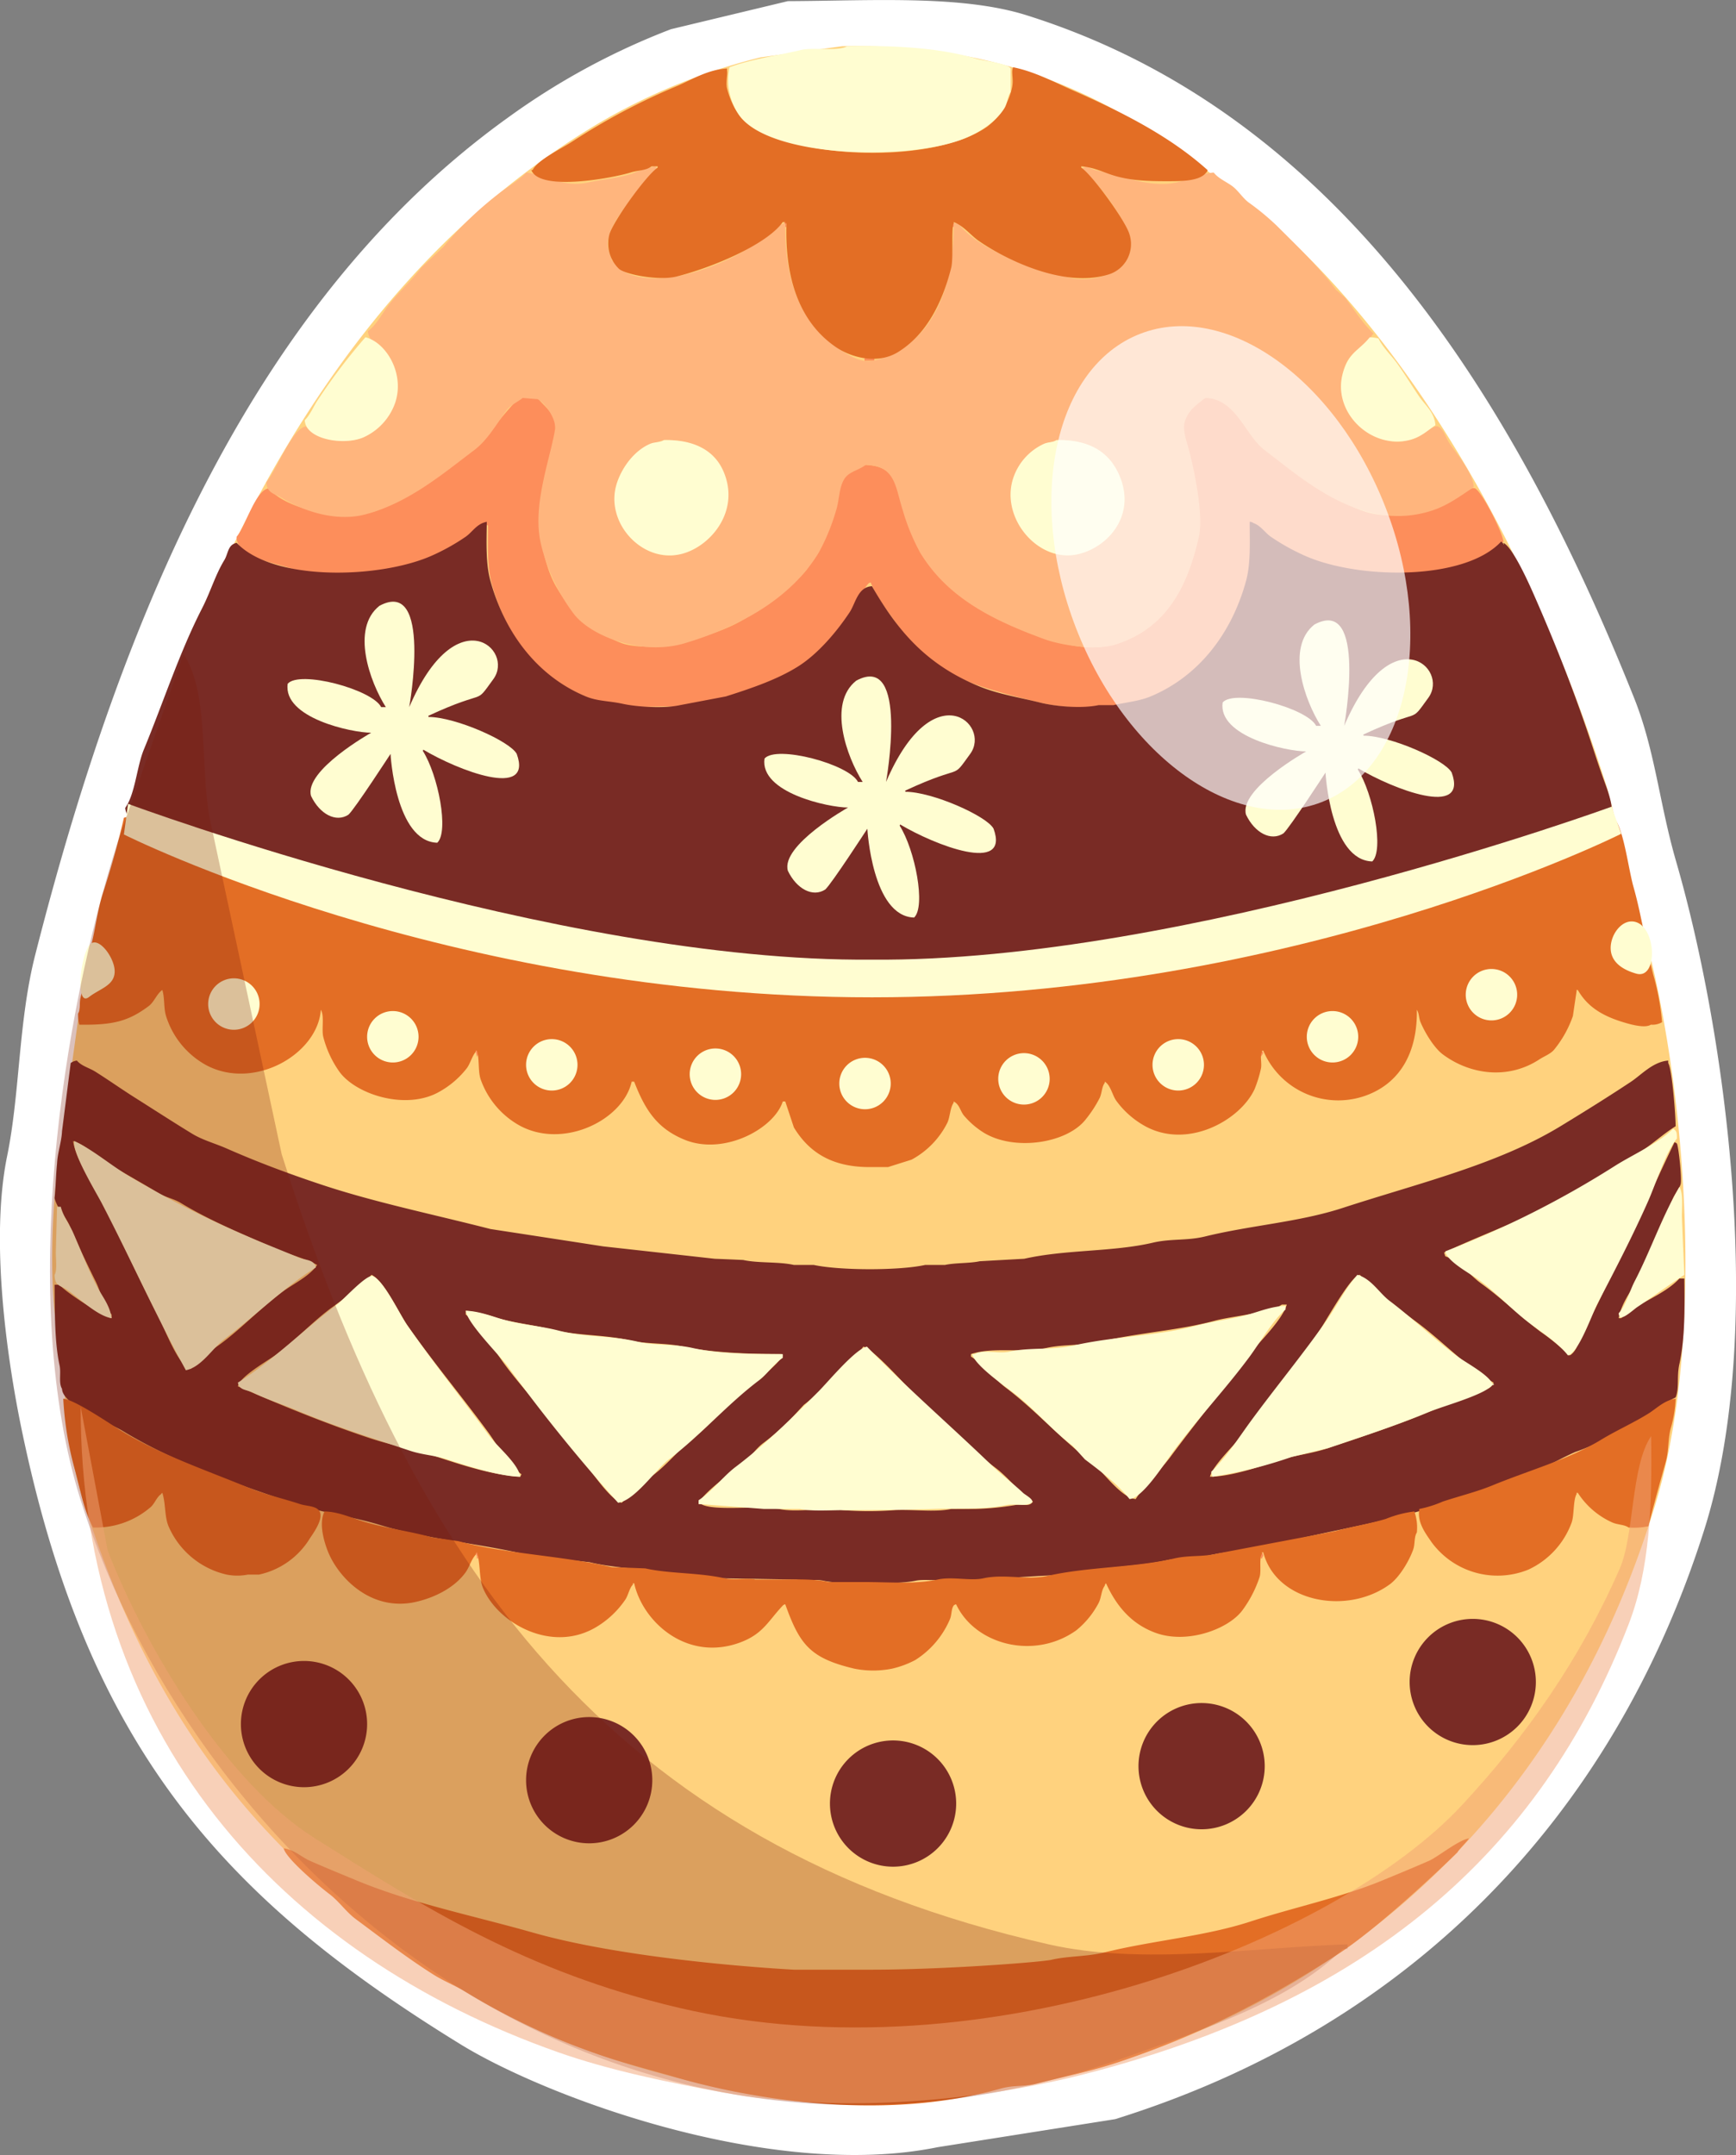
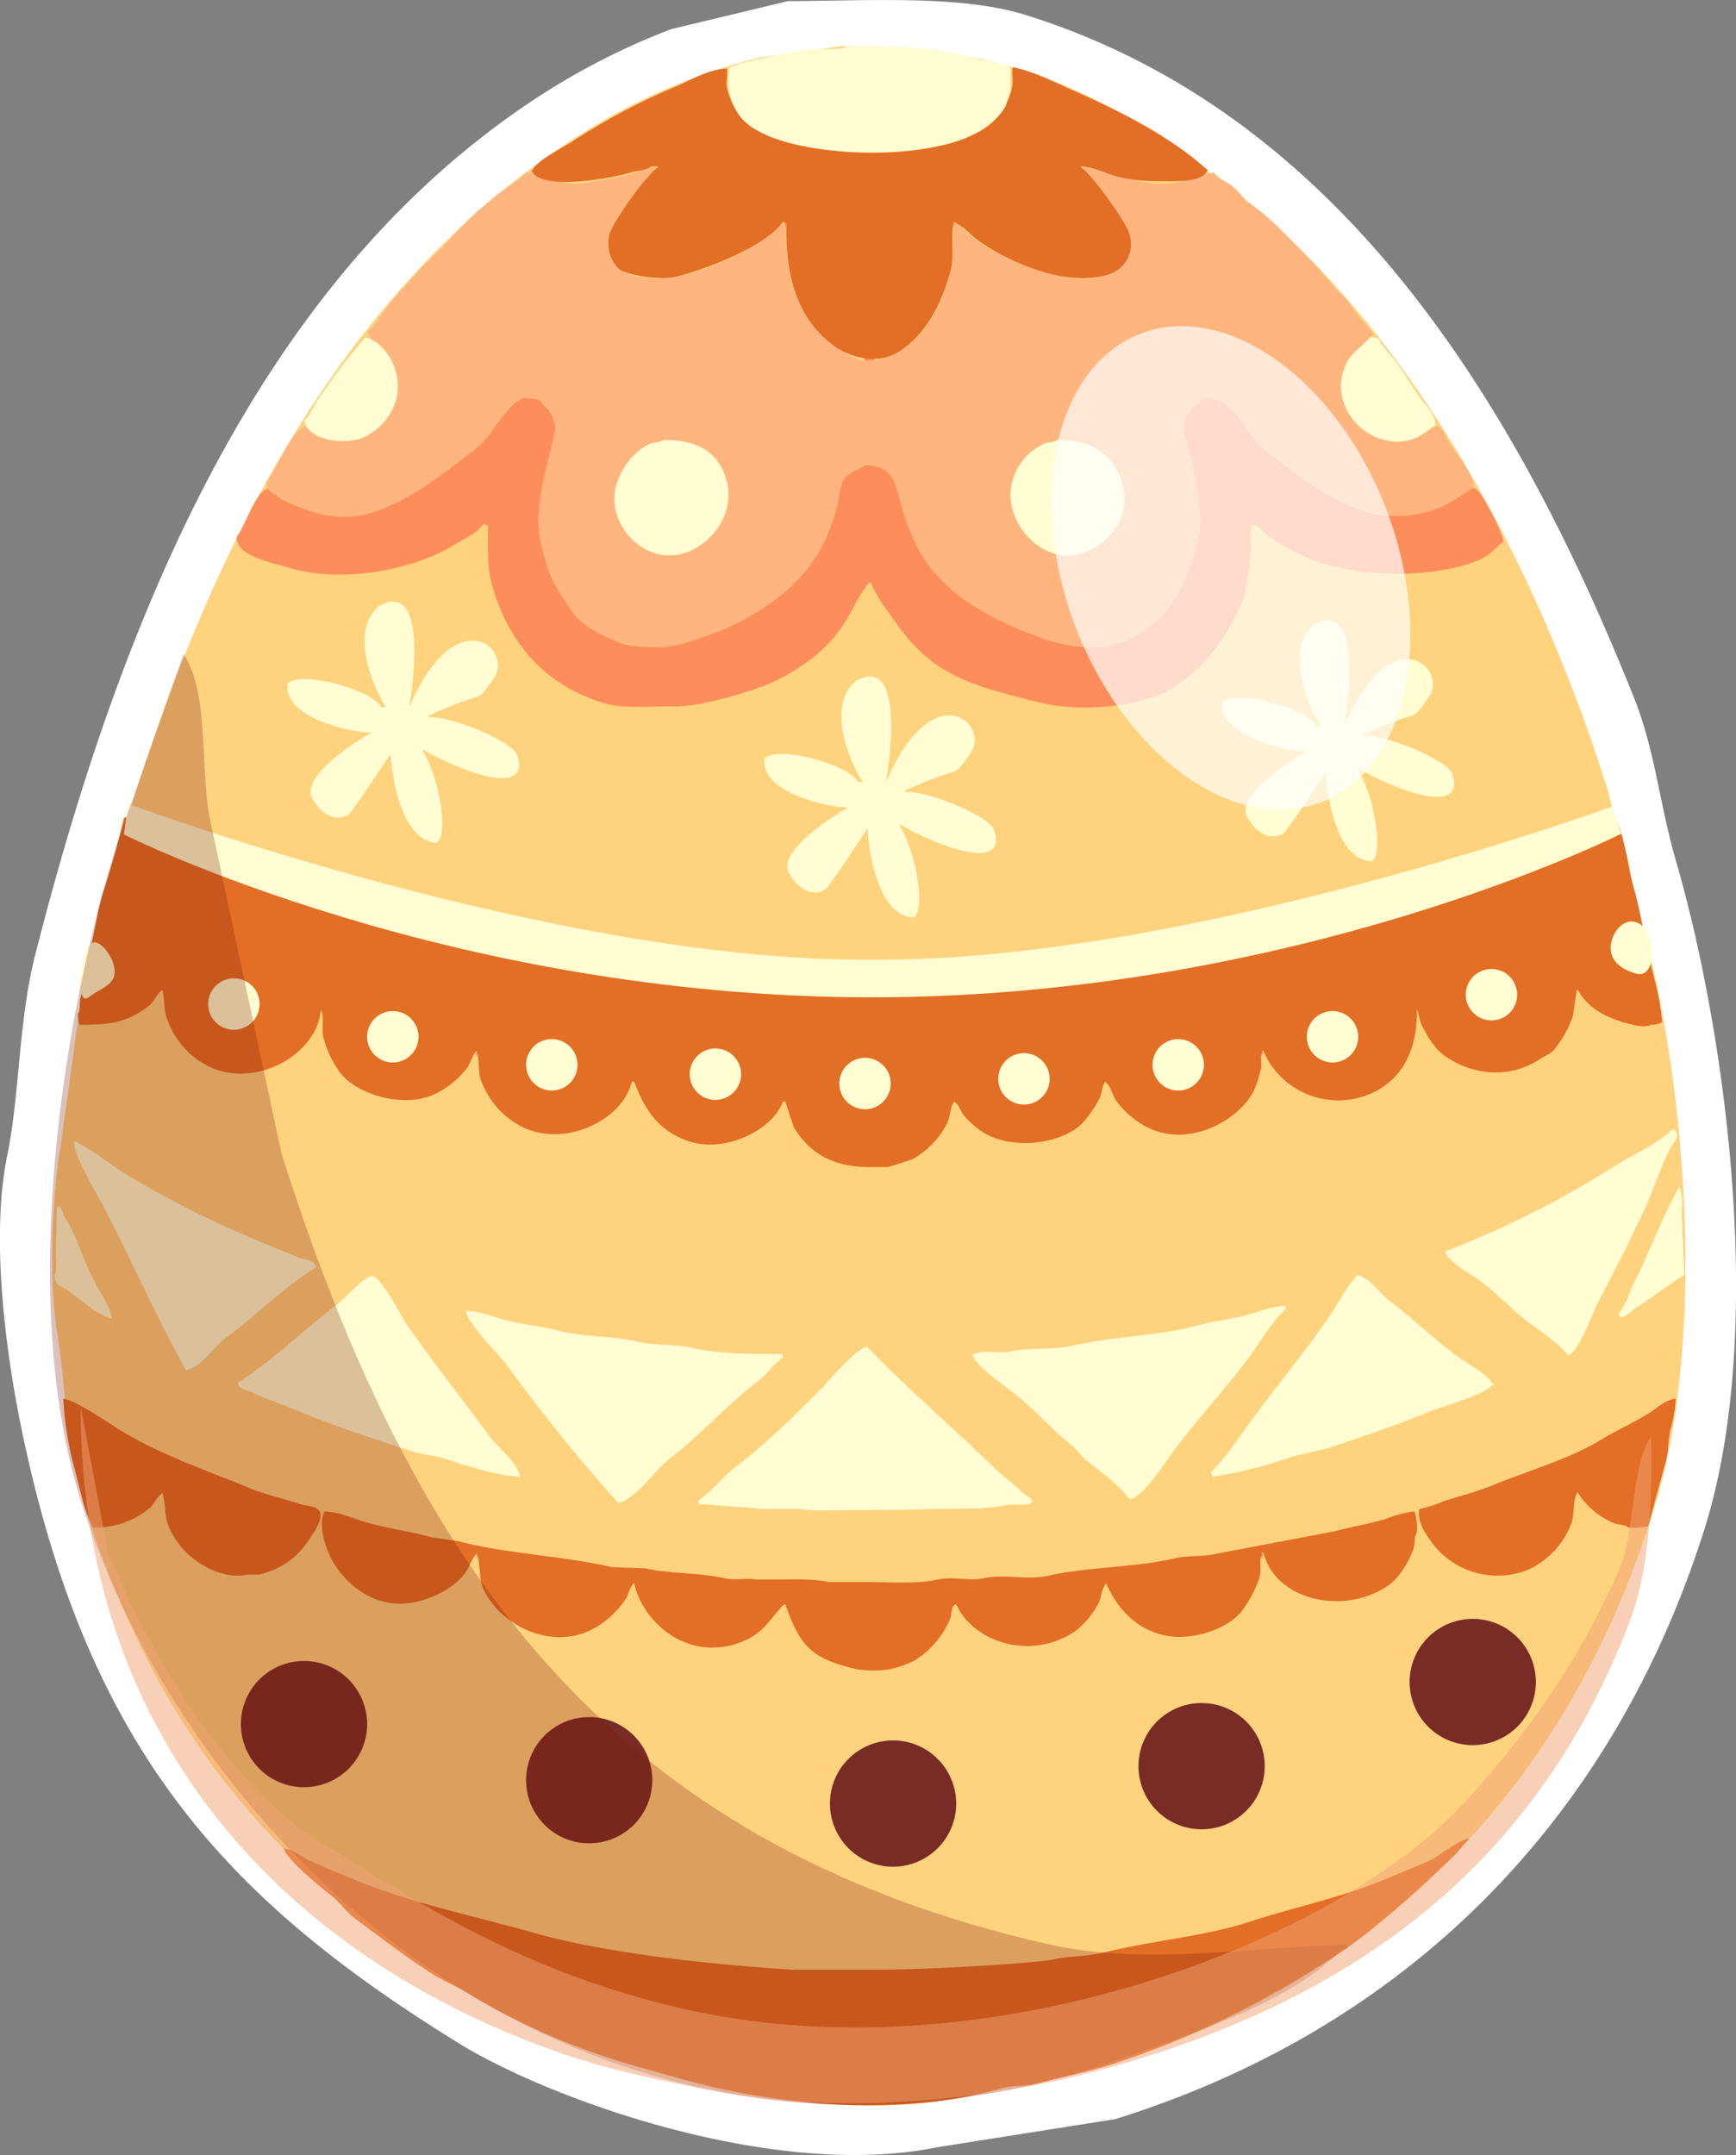
<svg xmlns="http://www.w3.org/2000/svg" width="371.34" height="460.904" viewBox="0 0 371.34 460.904">
  <rect x="0" y="0" width="371.34" height="460.904" fill="#808080" stroke="none" />
  <defs>
    <style>
      .cls-1, .cls-8 {
        fill: #fff;
      }

      .cls-1, .cls-10, .cls-2, .cls-3, .cls-4, .cls-5, .cls-6, .cls-7, .cls-8, .cls-9 {
        fill-rule: evenodd;
      }

      .cls-2 {
        fill: #ffd27e;
      }

      .cls-3 {
        fill: #fd8e5b;
      }

      .cls-4 {
        fill: #ffb57d;
      }

      .cls-5 {
        fill: #792b25;
      }

      .cls-6 {
        fill: #e36e25;
      }

      .cls-7 {
        fill: #fffdd1;
      }

      .cls-8 {
        fill-opacity: 0.68;
      }

      .cls-9 {
        fill: #7a1d0b;
        fill-opacity: 0.27;
        mix-blend-mode: multiply;
      }

      .cls-10 {
        fill: #f2a373;
        fill-opacity: 0.64;
        opacity: 0.79;
        mix-blend-mode: screen;
      }
    </style>
  </defs>
  <path id="Color_Fill_8" data-name="Color Fill 8" class="cls-1" d="M1053.28,961.4c17.77-.075,37.07-1.369,51,3,67.05,21.033,104.71,82.732,130,146,4.52,11.3,5.4,22.57,9,35,10.67,36.79,19.42,100.71,6,143-19.69,62.1-63.59,106.54-126,126q-18.99,3-38,6c-35.42,7.21-83.56-10.66-102-22-50.689-31.18-79.945-63.55-94-132-2.947-14.36-6.711-39.86-3-58,2.762-13.5,2.38-28.77,6-43,18.707-73.55,47.347-140.4,101-179a151.671,151.671,0,0,1,35-19Q1040.79,964.4,1053.28,961.4Z" transform="translate(-884.75 -961.156)" />
  <path id="Color_Fill_1" data-name="Color Fill 1" class="cls-2" d="M1064.9,971.038c40.96-.742,64.14,15.28,86.36,33.112,35.54,28.51,62.06,77.19,77.35,125.83q3.84,14.97,7.68,29.93c9.27,34.27,13.27,87.24,2.65,122.65-17.79,59.35-58.43,101.85-117.08,120.27-13.47,4.22-27.5,4.76-43.45,7.41-6.85,1.15-16.35.26-22.25-.79-8.12-1.45-15.06-1.14-22.51-2.91-15.46-3.67-30.67-8.74-42.919-15.9-44.431-25.95-72.4-56.35-88.742-110.46-3.26-10.8-3.016-21.57-5.033-34.17-1.8-11.23-1.105-28.66.795-40q2.384-17.22,4.768-34.44c18.6-78.14,49.753-147.74,109.931-183.843a130.059,130.059,0,0,1,34.97-14.3Q1056.165,972.229,1064.9,971.038Z" transform="translate(-884.75 -961.156)" />
  <path id="Color_Fill_7" data-name="Color Fill 7" class="cls-3" d="M1052.45,1008.65h0.53v1.06h-0.26v-0.53A0.957,0.957,0,0,1,1052.45,1008.65Zm36.03,0c0.65,0.35.18-.11,0.53,0.53a1.072,1.072,0,0,0-.27.53h-0.26v-1.06Zm-18.81,29.14h2.12v0.53h-2.12v-0.53ZM996.824,1046l2.914,0.27c1.232,1.61,3.082,2.76,3.712,5.03,0.76,2.78-1.79,11.13-2.39,13.51-1.9,7.63-.25,17.13,2.92,22.25a27.123,27.123,0,0,0,13.77,11.66c3.03,1.09,9.66.92,12.72,0,4.49-1.35,9.48-2.74,13.24-5.03,3.18-1.94,6.09-4.46,9.01-6.63a18.634,18.634,0,0,0,4.5-3.97,47.914,47.914,0,0,0,6.09-12.45c0.75-2.27.61-5.29,1.86-7.15,0.88-1.33,2.83-1.82,3.97-2.92,7.6,0.02,7.15,4.36,9.01,10.07a43.009,43.009,0,0,0,3.71,8.74c5.81,9.56,15.6,14.77,27.28,18.55,2.73,0.88,8.15,2.37,12.45,1.32,12.02-2.94,16.87-11.97,19.61-24.37a13.831,13.831,0,0,0-.27-4.77c-0.18-1.76-.35-3.53-0.53-5.3-0.83-3.33-1.62-7.16-2.38-10.59-0.85-3.82,1.98-7.63,4.76-7.95a3.077,3.077,0,0,1,2.92.26c2.12,0.7,7.03,7.83,9,9.81,4.87,4.85,14.53,11.48,21.46,14.04,5.59,2.05,13.16.68,17.75-1.33,1.58-.69,4.99-3.92,6.36-3.44,1.49,0.75,5.77,9.15,6.09,11.39-1.52,1.17-2.92,2.87-4.77,3.71-9.62,4.36-26.79,4-36.55,0a47.321,47.321,0,0,1-8.75-4.77c-1.22-.86-1.98-2.28-3.7-2.65-0.51,1.49-.29,4.16-0.27,6.09-0.42.7-.03,1.89-0.26,2.92-0.56,2.49-.68,5.18-1.59,7.41-3.16,7.72-8.15,14.35-14.84,18.55-6.02,3.77-18.92,5.48-28.34,3.18-15.31-3.75-23.07-5.93-31-17.22-1.88-2.68-3.94-5.19-5.29-8.48a0.922,0.922,0,0,0-.53.26c-2.32,2.88-3.72,6.55-5.83,9.54-3.77,5.36-9.74,9.51-16.16,12.19a91.043,91.043,0,0,1-12.72,3.71,31.9,31.9,0,0,1-7.94.79c-4.45.01-9.53,0.49-13.25-.53-12.88-3.53-21.117-12.84-24.633-25.7-1.016-3.71-.8-8.07-0.795-12.45a3.987,3.987,0,0,0-1.06-.26c-1.435,2.09-4.162,3.15-6.357,4.5-7.792,4.82-23.207,8.43-35.232,4.77-3.555-1.08-9.708-2.17-10.861-5.3a2.268,2.268,0,0,1-.265-1.32c1.88-2.11,4.019-10.02,6.887-10.33,3.3,4.28,15.9,7.4,23.047,4.77,7.494-2.77,13.468-8.04,19.338-12.45a27.5,27.5,0,0,0,5.3-4.77,70.575,70.575,0,0,1,5.827-6.89A1.657,1.657,0,0,0,996.824,1046Zm-10.331,139.87h0.53a2.242,2.242,0,0,1-.265,1.33C986.669,1186.76,986.581,1186.31,986.493,1185.87Zm167.947,0c0.65,0.35.18-.11,0.53,0.53-0.18.21-.35,0.59-0.53,0.8v-1.33ZM986.493,1293.16h0.53v1.32h-0.265v-0.53A1.331,1.331,0,0,1,986.493,1293.16Zm167.947,0c0.67,0.38.3-.06,0.53,0.79a1.026,1.026,0,0,0-.27.53h-0.26v-1.32Z" transform="translate(-884.75 -961.156)" />
  <path id="Color_Fill_4" data-name="Color Fill 4" class="cls-4" d="M1052.72,1008.92c-0.17,12.39,3.34,20.76,10.33,25.96,1.46,1.09,5.45,4.19,8.48,3.44,11.92-2.94,17.35-14.32,17.21-29.4h1.06c3.79,5.52,15.95,9.78,23.85,11.65,4.97,1.19,11.13-1.22,12.18-4.23,1.2-1.5.81-4.51,0-6.1a47.747,47.747,0,0,0-9.54-12.977,0.814,0.814,0,0,1,.27-0.265,1.337,1.337,0,0,1,.79-0.265c1.35,1.049,3.45,1.033,5.3,1.59,3.37,1.015,8.89,2.937,13.78,1.857,2.57-.573,5.71-1.987,7.94-2.122,1.01,1.291,2.65,1.932,3.98,2.912,1.25,0.93,2.21,2.51,3.44,3.45a54.781,54.781,0,0,1,6.09,5.03c4.4,4.39,8.95,8.76,12.72,13.77,0.62,0.53,1.24,1.06,1.85,1.59,1.91,2.53,3.82,5.51,6.1,7.68a0.7,0.7,0,0,1-.27.27c-0.9,2.1-4.43,3.51-5.56,6.09-3.77,8.58,2.88,15.14,9.8,16.69,4.02,0.9,8.45-3.65,9.8-3.18,1.33,0.66,1.6,2.24,2.39,3.45,1.51,2.32,5.1,6.35,5.29,9.53-2.76,1.82-5.49,3.9-9,5.04-15.01,4.84-27.73-6.93-35.77-12.98-4.13-3.12-6.1-11.05-12.71-11.13-1.73,1.46-3.39,2.43-4.24,4.77-0.72,1.97.34,4.62,0.8,6.36,0.99,3.77,3.19,13.71,2.12,18.54-2.55,11.4-7.31,19.68-17.75,23.05-4.43,1.42-11.99.07-15.1-1.06-11.4-4.15-20.91-8.95-26.76-18.55a45.038,45.038,0,0,1-3.71-9c-1.64-5.08-1.52-9.63-7.94-9.81-1.41,1.14-3.49,1.41-4.51,2.92-1.25,1.86-1.09,4.53-1.85,6.89a44.457,44.457,0,0,1-3.71,9c-5.9,9.69-16.64,15.75-28.61,19.34-9.34,2.8-20.27-1.57-23.84-6.36a40.026,40.026,0,0,1-6.89-14.57c-2.076-8.16,1.78-18,2.92-24.63,0.42-2.45-2.22-5.88-3.712-6.63-1.06-.08-2.119-0.17-3.179-0.26-1.159.93-2.56,1.46-3.444,2.65-2.149,2.89-4.036,6.32-6.887,8.48-6.811,5.14-14.054,11.31-23.311,13.77-6.709,1.78-13.986-1.1-17.749-3.44-1.582-.99-3.3-0.97-3.443-3.45,2.062-2.29,5.5-11.58,8.476-11.92,2.022,2.66,7.907,4.06,11.921,2.39,4.183-1.75,6.718-5.33,7.682-10.33a6.506,6.506,0,0,0-.53-2.92c-0.524-1.84-.65-3.14-1.589-4.5-1.246-1.81-3.978-2.25-4.239-5.03,1.744-1.24,2.953-3.59,4.239-5.3,2.154-2.88,4.952-5.3,7.152-8.21q2.384-2.265,4.768-4.51a75.176,75.176,0,0,1,12.186-11.65c1.837-1.38,3.991-2.595,5.563-4.242,3.8,0.392,7.736,3.332,13.246,2.122,3.11-.691,6.29-0.9,9.27-1.857a30.346,30.346,0,0,1,5.03-1.59,0.723,0.723,0,0,0,.27.265c-2.77,5.342-8.73,8.792-10.33,15.362-0.44,1.79.51,3.24,0.79,4.51,1.27,0.87,2.16,2.33,3.71,2.91,8.12,3.02,20.19-2.21,25.17-5.3C1046.67,1013.14,1050.22,1009.26,1052.72,1008.92Zm-25.96,46.36c-1.06.35-2.12,0.7-3.18,1.06a14.976,14.976,0,0,0-6.62,7.41c-2.99,8.06,4.64,18.07,13.24,15.9C1044.06,1076.14,1044.17,1054.96,1026.76,1055.28Zm84.24,0c-0.71.47-1.83,0.39-2.65,0.79a13.305,13.305,0,0,0-6.89,7.68c-2.45,7.68,5.25,18.13,14.04,15.9,5.67-1.44,12.12-7.7,9.01-15.9C1122.57,1058.66,1118.32,1055.14,1111,1055.28Z" transform="translate(-884.75 -961.156)" />
-   <path id="Color_Fill_3" data-name="Color Fill 3" class="cls-5" d="M988.877,1072.76c-0.059,4.47-.247,8.99.8,12.72,3.165,11.31,10.182,20.39,20.4,24.63,2.56,1.06,4.84.91,7.95,1.59,2.96,0.65,8.82,1.02,12.18.27q4.9-.93,9.8-1.86c5.38-1.71,10.92-3.58,15.37-6.36,4.31-2.69,8.32-7.43,11.12-11.65,1.28-1.93,1.73-5.4,4.77-5.57,5.72,9.93,11.9,16.92,23.05,21.46,4,1.63,8.58,2.35,12.98,3.45,3.39,0.84,8.9,1.29,12.45.53h3.18c2.69-.6,5.54-0.86,7.94-1.86,10.19-4.25,17.28-13.32,20.4-24.63,1.04-3.77.8-8.21,0.8-12.72a1.269,1.269,0,0,1,.79.26c1.57,0.55,2.47,2.05,3.71,2.92a45.884,45.884,0,0,0,7.68,4.24c11.5,4.91,33.81,5.16,41.59-3.18,0.47,0.17.79,1.2,0.53,0.26,2.1,1.16,5.48,8.79,6.62,11.39,4.56,10.37,8.78,21.12,12.45,32.32,1.08,3.29,1.73,5.23,2.92,8.48,0.39,1.08,1.47,4.32,1.06,5.3-1.2,3.09-8.04,7.62-11.13,9.59-8.39,5.34-18.09,9.12-27.81,12.98-3.49,1.38-6.79,1.6-10.33,2.92-8.52,3.17-18.01,4.65-27.02,7.46-3.36.54-6.72,1.09-10.07,1.63-8.52,2.5-18.7,1.81-27.55,4.21-3.79,1.03-7.85.02-11.39,0.98q-9.135.315-18.28,0.65c-4.21,1.1-10.13.32-14.83,0.32-5.02,0-11.38.89-15.9-.32-2.4-.65-5.61.23-7.68-0.33h-5.83c-5.1-1.38-10.86.16-16.16-1.3q-7.935-.96-15.89-1.94c-3.17-.91-6.64-0.62-10.067-1.63-9.114-2.67-18.964-3.53-27.55-6.49-6.342-2.18-12.382-2.73-18.543-5.19-10.332-4.12-20.753-7.61-29.669-13.3-3.059-1.96-11.968-7.34-12.185-11.04,2.117-2.93,2.485-8.84,3.973-12.45,4.185-10.14,7.632-20.8,12.451-30.2,1.832-3.57,2.833-7.15,4.768-10.33,0.875-1.43.71-3.3,2.649-3.71,7.752,8.22,30.105,7.68,41.324,2.92a45.056,45.056,0,0,0,7.683-4.24C985.855,1074.9,986.733,1073.15,988.877,1072.76Zm256.163,161.85c0.07,6.08.18,12.65-1.06,18.28-0.6,2.7.01,5.13-.8,7.15-2.67,1.25-5.21,3.26-7.68,4.77-2.87,1.77-5.97,3.08-8.74,4.77a40.092,40.092,0,0,1-5.04,2.12c-2.97,1.31-6.22,3.18-9.27,4.5-6.07,2.64-12.75,4.53-19.07,6.63-11.63,3.85-24.03,5.6-36.29,8.74-4.75,1.21-9.73,1.28-14.31,2.38-2.64.27-5.29,0.53-7.94,0.8-6.93,1.59-15.46,1.56-22.52,3.18q-9.27.525-18.54,1.06h-7.42c-1.48.31-4.02-.13-5.83,0.26-3.66.79-15.95,0.8-19.6,0-1.81-.4-4.35.06-5.83-0.26l-16.42-.27c-2.14-.47-4.76.01-7.15-0.53-6.39-1.44-14.46-1.4-20.67-2.91q-6.09-.66-12.182-1.33c-10.894-2.66-22.459-3.54-32.583-6.62-6.137-1.87-12.068-2.52-18.013-4.5-13.191-4.4-26.167-8.98-37.086-15.63-2.863-1.75-12.873-5.45-12.98-9.01-0.776-1.26-.165-3.36-0.53-5.03-1.092-4.99-1.006-11.72-1.06-17.22h1.06c1.206,1.52,8.988,6.57,11.126,7.15v-0.79c-1.708-1.88-2.254-4.77-3.444-7.16-1.916-3.84-3.735-7.74-5.563-11.92-0.786-1.79-2.688-3.7-3.179-5.82,0.265-2.56.265-4.86,0.53-7.42,0.089-2.21.972-4.68,1.06-6.89q0.927-7.275,1.854-14.57a2.779,2.779,0,0,1,1.325-.53c1,1.19,2.616,1.53,3.973,2.39,2.815,1.77,5.547,3.71,8.477,5.56,3.941,2.49,8.105,5.19,12.185,7.68,2.31,1.41,4.878,2.06,7.418,3.18,6.433,2.83,12.869,5.26,20.132,7.68,11.41,3.81,23.773,6.33,36.292,9.54q12.051,1.845,24.108,3.71,11.91,1.32,23.84,2.65,3.045,0.12,6.09.26c3.29,0.72,7.54.32,10.86,1.06h4.24c5.58,1.2,18.28,1.23,23.84,0h4.24c2.17-.48,5.28-0.32,7.42-0.79q4.77-.27,9.53-0.53c8.94-2.02,18.95-1.43,27.55-3.45,3.88-.9,7.3-0.38,11.13-1.32,9.85-2.41,20.09-3.06,29.4-6.09,16.34-5.33,33.13-9.28,46.63-17.49,5.07-3.09,10.14-6.24,15.1-9.53,2.23-1.49,4.68-4.26,7.94-4.51v0.53c0.83,1.31,1.58,11.1,1.59,13.51-2.64,1.64-5.06,3.91-7.68,5.56-4.96,3.15-10.13,5.98-15.1,9.01-8.27,5.05-17.83,8.19-26.75,12.45,0.08,0.27.17,0.53,0.26,0.8,2.94,0.98,5.29,4.1,7.68,5.82,4.5,3.24,8.39,7.08,12.72,10.34a44.85,44.85,0,0,1,6.09,5.03,0.865,0.865,0,0,0,.53-0.27c1.24-1.06,1.59-2.98,2.38-4.5,1.95-3.73,3.79-7.35,5.57-11.39,1.5-3.4,3.8-6.94,5.3-10.33,2.86-6.48,5.71-12.79,8.74-19.07a0.931,0.931,0,0,1,.53.26c0.34,0.53,1.13,7.7.79,8.74-0.28.86-1.22,2.09-1.59,2.92-2.39,5.44-4.51,10.49-6.89,15.89-1.37,3.12-4.14,6.17-4.76,9.8h0.53c3.62-3.38,9.06-4.87,12.45-8.48h1.06Zm-344.64-29.4c0.359,3.41,4.3,9.52,5.828,12.45,4.392,8.41,8.145,16.92,12.45,25.17,1.192,2.28,4.431,10.92,6.888,11.12,1.561-2.25,4.424-3.91,6.622-5.56,4.543-3.4,8.6-7.78,13.245-11.13,2.283-1.64,5.6-3.22,7.152-5.56-2.682-1.44-5.77-2.15-8.741-3.44-6.829-2.97-14.232-6.05-20.4-9.8-1.533-.94-3.234-1.19-4.768-2.12-3.8-2.32-7.83-4.48-11.655-6.89C904.94,1208.14,902.931,1205.96,900.4,1205.21Zm63.841,28.61a75.03,75.03,0,0,1-8.742,7.15c-4.1,3.07-7.75,7.04-11.92,10.07-1.777,1.29-7.514,4.53-7.947,6.62,9.031,3.96,18.623,7.91,28.344,11.13,4.585,1.51,8.813,2.18,13.51,3.71,5.548,1.8,12.109,4.08,18.543,4.5,0.089-.18.177-0.35,0.265-0.53-2.921-2.05-5.033-6.12-7.152-9.01-5.563-7.58-11.761-15-17.219-22.78C969.912,1241.82,967.156,1235.38,964.241,1233.82ZM1143.58,1277c4.54-.05,10.68-2.17,14.57-3.45,3.64-1.19,7-1.44,10.59-2.64,7.17-2.41,14.74-4.89,21.46-7.69,3.61-1.5,7.02-2.79,10.33-4.23,1.49-.66,3.13-0.56,3.71-2.12-5.93-3.46-10.77-8.69-16.16-12.72-4.22-3.16-8.88-6.49-12.45-10.33a0.959,0.959,0,0,0-.53.26c-1.9.95-6.46,9.16-7.94,11.4-5.03,7.54-10.8,14.68-16.16,21.98C1149.42,1269.61,1144.1,1274.58,1143.58,1277Zm15.36-36.82c-2.42,1.76-10.72,2.47-14.3,3.44-7.7,2.09-16.46,2.59-24.64,4.5-3.76.89-7.81,0.52-11.39,1.33-5.19,1.17-11.37-.3-16.16,1.32v0.53c2.83,1.79,4.82,4.66,7.42,6.63,6.48,4.89,11.82,11.01,18.28,15.89,2.36,1.79,6.35,7.7,9.54,7.95,2.05-3.3,5.13-5.93,7.41-9.01,5.06-6.83,10.33-13.27,15.37-20.13,2.34-3.2,8.44-8.73,9.53-12.45h-1.06Zm-174.566,1.32v0.8c2.854,2.25,6.176,7.78,8.476,10.86,4.754,6.37,10.61,12.18,15.36,18.54,1.72,2.29,6.9,10.32,9.54,10.86a54.9,54.9,0,0,1,6.62-5.83c3.4-2.56,6.07-6.12,9.54-8.74,2.78-2.1,4.91-5.32,7.68-7.42,1.96-1.48,9.91-7.66,10.6-9.53h-0.27v-0.27c-6.49.01-15.08-.29-20.92-1.59-3.86-.85-7.89-0.51-11.39-1.32-5.81-1.34-11.35-.95-16.96-2.38-3.643-.93-7.564-1.31-11.389-2.39A31,31,0,0,0,984.374,1241.5Zm85.036,7.68c-1.17,1.75-3.04,3.04-4.51,4.51-2.7,2.7-5.12,5.61-8.21,7.94l-3.18,3.45a55.218,55.218,0,0,1-5.56,4.77c-1.63,1.23-2.86,3.26-4.5,4.5-1.82,1.37-8.84,6.5-9.27,8.48h0.52c2.67,1.65,12.67.2,16.69,1.06,4.05,0.86,9.34-.43,13.78.26a72.676,72.676,0,0,0,10.86,0c3.94-.22,8.7.5,12.18-0.26h5.04a60.743,60.743,0,0,0,8.47-.8c1.74-.38,3.19.5,3.98-0.79-2.97-1.96-5.16-5.05-7.95-7.16-6.35-4.79-12.15-10.56-17.75-16.15C1078.2,1257.18,1071.48,1249.63,1069.41,1249.18Z" transform="translate(-884.75 -961.156)" />
  <path id="Color_Fill_5" data-name="Color Fill 5" class="cls-6" d="M1101.46,975.541c4.62,0.911,9.02,3.29,12.98,5.033,10.52,4.627,20.61,9.771,28.61,16.954a0.891,0.891,0,0,1-.27.53c-1.49,1.9-5.35,1.854-8.74,1.854-4.45,0-7.97-.219-11.39-1.324-2.06-.668-4.12-1.69-6.62-1.855V997c2.25,1.45,9.55,11.442,10.33,14.3a6.8,6.8,0,0,1-4.24,8.48c-9.87,3.27-22.86-3.49-28.08-7.15-1.7-1.2-3.23-3.23-5.3-3.98v0.27c-0.53.92,0,7.48-.53,9.54-1.95,7.68-5.41,14.34-11.39,18.01-4.36,2.68-9.97,1.17-13.24-1.06-7.51-5.12-11.01-14.22-10.6-26.49h-0.26v-0.27h-0.53c-3.54,4.97-15.61,9.9-22.78,11.66-3.64.89-10.46-.33-12.19-1.59a7.53,7.53,0,0,1-2.12-7.42c0.86-2.95,8.01-12.793,10.33-14.3v-0.265h-1.32c-1.19.94-2.84,0.8-4.5,1.325-3.42,1.077-19.4,4.182-21.2-.53h0.265c1.128-2.23,6.262-4.62,8.482-6.093a139.147,139.147,0,0,1,22.51-11.92c3.14-1.358,6.49-3.482,10.6-3.709v0.53c0.17,0.424-.3,2.518,0,3.709,0.68,2.754,2.24,5.929,4.24,7.417,10.62,7.9,39.92,8.8,51.39.794a14.19,14.19,0,0,0,5.29-8.211C1101.67,978.128,1100.96,976.633,1101.46,975.541Zm127.95,160c0.76,0.3.48,0.05,0.79,0.8,1.97,2.71,2.87,10.67,3.98,14.57,1.7,5.99,2.57,12.34,4.23,18.8a52.13,52.13,0,0,1,1.86,10.07,4.072,4.072,0,0,1-2.39.53c-1.16.77-3.93,0.04-5.03-.27-4.85-1.36-8.36-3.25-10.6-7.15h-0.26v0.27q-0.4,2.64-.79,5.3a23.449,23.449,0,0,1-3.98,7.15c-0.74.94-2.14,1.44-3.18,2.12-6.67,4.38-14.8,3.3-20.66-1.06-1.88-1.41-3.82-4.63-4.77-6.89-0.39-.93-0.28-1.9-0.79-2.65,0.15,9.3-3.7,15.34-10.07,18.01a17.4,17.4,0,0,1-22.78-9.27h-0.27v0.27c-0.52.88,0.05,2.48-.26,3.71a27.129,27.129,0,0,1-1.32,4.23c-3.07,6.73-14.62,13.16-23.85,7.69a18.94,18.94,0,0,1-5.82-5.3c-0.75-1.12-1.2-3.32-2.39-3.97v0.26c-0.64.86-.59,2.1-1.06,3.18a25.775,25.775,0,0,1-2.91,4.5c-3.95,5.26-15.4,7.02-21.99,2.92a18.134,18.134,0,0,1-4.24-3.71c-0.76-1.05-.91-2.31-2.12-2.92V1197c-0.78,1.15-.74,2.92-1.32,4.24a18.239,18.239,0,0,1-7.68,7.94l-5.04,1.59h-3.97c-8.29,0-13.05-3.36-16.16-8.47-0.62-1.86-1.23-3.71-1.85-5.57h-0.53c-1.83,5.8-12.52,11.6-20.93,8.22-5.94-2.4-8.51-6.39-10.86-12.45h-0.53c-1.9,8.45-15.25,14.79-24.635,9a18.217,18.217,0,0,1-7.683-9.53c-0.572-1.76-.214-4.27-0.794-6.1h-0.265v0.27c-0.814,1.02-1.1,2.36-1.854,3.44a19.385,19.385,0,0,1-5.828,5.03c-7.083,4.12-17.888.68-21.457-4.23a22.582,22.582,0,0,1-3.444-7.42c-0.419-1.61.278-4.49-.53-5.83-0.664,9.41-14.083,17.25-24.371,11.92a18.117,18.117,0,0,1-8.741-10.59c-0.536-1.69-.258-3.88-0.8-5.57-1.228.87-1.723,2.56-2.914,3.45-4.387,3.27-7.663,4.08-14.834,3.97a7.6,7.6,0,0,1-.265-2.38c0.576-.95.207-2.13,0.529-3.45,0.83-3.39,1.106-7,2.12-10.59s1.427-7.89,2.649-11.66c1.655-5.1,3.275-10.76,4.5-16.16a4.041,4.041,0,0,1,1.324-.26c3.377,4.15,9.622,6.44,14.835,8.74,8.9,3.91,18.888,6.83,28.874,10.06,4.774,1.55,9.38,1.8,14.305,3.18,7.811,2.2,16.7,3.06,24.9,5.04,2.473,0.26,4.941.53,7.421,0.79,5.48,1.28,12.04,1.11,17.75,2.39,0.87,0.19,43.42,2.11,49.8,2.11,7.1,0.01,12.43.13,22.25-.53s44.35-3.54,47.95-3.97c11.62-2.79,23.83-3.82,34.7-6.89,3.43-.97,6.47-1.03,9.8-2.12,11.05-3.59,22.28-6.43,31.79-11.39C1221.46,1140.88,1226.08,1139.03,1229.41,1135.54ZM898.281,1260.31c2.479,0.2,10.134,5.47,12.45,6.89,8.264,5.05,17.964,8.34,27.285,12.18,3.5,1.44,7.4,2.3,10.861,3.45,1.51,0.5,3.512.34,4.238,1.59,0.9,1.62-1.395,4.72-2.119,5.82a16.92,16.92,0,0,1-10.861,7.69h-2.384a11.694,11.694,0,0,1-4.5,0,17.851,17.851,0,0,1-12.451-10.34c-0.879-2.11-.574-4.77-1.324-7.15a0.723,0.723,0,0,0-.265.27c-1.043.74-1.4,2.16-2.384,2.91a17.978,17.978,0,0,1-12.186,4.24c-2.071-3.98-2.62-7.9-3.973-12.72A69.618,69.618,0,0,1,898.281,1260.31Zm344.9,0a26.227,26.227,0,0,1-1.06,6.36c-0.65,2.55-.37,4.69-1.06,7.15-1.26,4.49-2.61,9.34-3.71,13.77a15.179,15.179,0,0,1-4.23.27c-0.97-.66-2.27-0.56-3.45-1.06a17.108,17.108,0,0,1-7.42-6.36h-0.26v0.27c-0.75,1.26-.5,4.59-1.06,6.09a17.814,17.814,0,0,1-9.27,10.07,17.5,17.5,0,0,1-20.66-5.83c-1.29-1.89-3.17-4.27-2.65-7.15a24.665,24.665,0,0,0,5.03-1.59c3.71-1.22,7.3-2.09,10.6-3.45,8.03-3.3,16.26-5.52,23.31-9.8,3.21-1.95,6.79-3.53,10.06-5.56C1239.09,1262.41,1240.78,1260.62,1243.18,1260.31Zm-289.005,24.11c2.92,0.06,5.719,1.35,8.212,2.12,4.874,1.49,10.055,2.09,14.834,3.44,1.854,0.26,3.709.53,5.563,0.79,10.149,2.74,22.4,3.12,32.846,5.57q3.585,0.12,7.15.26c5.13,1.16,11.4.87,16.96,2.12,2.05,0.46,4.89-.12,6.62.27h4.24c3.83,0,8.01-.23,11.39.53h7.68c5.24,0,11.04.49,15.63-.53,3.07-.69,7.06.34,9.8-0.27,4.47-1,9.45.45,13.78-.53,8.6-1.95,18.6-1.75,27.02-3.71,3.27-.76,6.07-0.28,9.27-1.06q12.585-2.385,25.16-4.77c3.47-.97,7.23-1.54,10.87-2.64a24.118,24.118,0,0,1,6.09-1.59,10.373,10.373,0,0,1,.53,4.5c-0.63,1.01-.35,2.48-0.8,3.71-0.92,2.53-2.98,5.93-5.03,7.41-9.21,6.68-24.29,3.76-27.02-6.88h-0.27v0.26c-0.68,1.15-.1,3.71-0.52,5.04a25.249,25.249,0,0,1-3.71,7.15c-2.96,3.96-11.74,7.26-18.55,4.77-5.18-1.9-8.35-5.71-10.59-10.6a0.9,0.9,0,0,0-.27.53c-0.77,1.03-.69,2.49-1.32,3.71a18.667,18.667,0,0,1-4.77,5.83c-8.98,6.41-21.63,3.1-25.7-5.57a0.931,0.931,0,0,0-.53.27c-0.54.79-.38,1.92-0.79,2.91a19.2,19.2,0,0,1-7.42,8.74,20.178,20.178,0,0,1-5.03,1.86,20.646,20.646,0,0,1-7.95,0c-9.54-2.25-11.74-5.17-14.83-13.78a0.865,0.865,0,0,0-.53.27c-3.17,3.36-4.24,6.13-9.27,7.95-11.25,4.05-20.67-4.4-22.52-12.72h-0.26v0.26c-0.8.87-.95,2.15-1.59,3.18a19.742,19.742,0,0,1-6.1,5.83c-9.6,5.9-21.25-.77-24.368-8.21-0.923-2.2-.5-5.1-1.324-7.68a0.945,0.945,0,0,0-.265.53c-0.944,1.03-1.3,2.54-2.119,3.71-2.2,3.12-6.307,5.36-10.6,6.35-9.552,2.21-16.539-5.08-18.808-10.59C954.127,1291.11,952.844,1286.98,954.175,1284.42Zm-8.742,72.05c2.213,0.28,3.8,1.86,5.563,2.65,3.365,1.49,6.755,2.86,10.066,4.24,11.743,4.87,24.908,7.51,37.616,11.12,21.582,6.14,54.382,7.86,55.892,7.95H1071c15.85,0,36.56-1.63,38.67-2.12,3.63-.84,7.59-0.65,11.39-1.59,10.49-2.58,21.33-3.38,31.26-6.62,9.32-3.04,19.18-5.07,28.08-8.74,3.32-1.37,6.7-2.76,10.07-4.24,1.81-.8,6.24-4.4,8.47-4.77,0,0.26-2.38,2.65-2.38,2.91,0.4-.3-15.82,15.48-25.43,21.73-14.48,9.39-29.53,17.36-47.42,23.31-5.63,1.87-11.58,3.05-17.22,4.5-2.76.71-4.89,0.27-7.68,1.06-26.39,7.47-55.67,1.63-69.4-2.38-5.62-1.65-11.5-3.11-16.96-5.04a145.527,145.527,0,0,1-28.076-13.24c-2.311-1.42-4.626-2.28-6.888-3.71-5.722-3.61-11.246-7.88-16.689-11.92-2-1.49-3.571-3.8-5.562-5.3C953.265,1364.79,945.883,1358.67,945.433,1356.47Z" transform="translate(-884.75 -961.156)" />
  <path id="Color_Fill_2" data-name="Color Fill 2" class="cls-7" d="M1065.96,971.038c9.87-.225,19.95.354,27.55,2.649,1.58,0.475,6.89,1.034,7.42,2.119v5.033c-0.68.981-.69,2.422-1.32,3.444-1.75,2.828-5.03,5.019-8.22,6.358-12.04,5.052-41.94,4.252-48.47-4.769a13.1,13.1,0,0,1-2.12-10.331c4.55-1.724,10.18-2.484,15.36-3.708C1058.61,971.254,1064.22,972.159,1065.96,971.038ZM962.917,1033.29c4.315,1.05,8.493,7.63,6.357,14.04a12.72,12.72,0,0,1-6.887,7.42c-4.224,1.72-12.237.41-12.451-3.71,1.262-1.27,1.865-3.01,2.914-4.51A124.892,124.892,0,0,1,962.917,1033.29Zm214.833,0a8.406,8.406,0,0,1,1.86.26c1,2.01,2.71,3.56,3.97,5.3,1.7,2.36,3.12,4.74,4.77,7.15,1.24,1.83,3.25,3.3,3.44,6.1-1.72,1.18-3.16,2.59-5.56,3.18-8.21,2-16.38-5.84-14.31-14.04C1173.13,1036.47,1175.38,1036.25,1177.75,1033.29Zm-150.99,21.99c6.51-.14,10.81,2.27,12.71,6.62,3.76,8.57-2.79,16.23-9,17.75-8.45,2.06-16.45-6.86-13.78-15.1,1.16-3.59,3.83-7.07,7.15-8.48C1024.8,1055.67,1025.95,1055.8,1026.76,1055.28Zm83.97,0c7.27-.15,11.45,2.74,13.51,7.68,3.52,8.43-2.44,15.17-8.74,16.69-8.6,2.08-16.8-7.64-14.04-16.16a12.313,12.313,0,0,1,6.62-7.42C1109.02,1055.68,1109.98,1055.79,1110.73,1055.28Zm131.92,147.28c0.76,0.52.8,0.8,0.8,2.12-2.25,2.54-4.55,9.74-6.1,13.25-3.24,7.34-7.16,14.9-10.86,21.98-1.2,2.3-4.07,10.66-6.35,11.13-2.1-2.66-5.49-4.84-8.22-6.89-3.73-2.81-7.07-6.49-10.86-9.27-1.71-1.26-6.81-3.92-7.15-6.09a205.047,205.047,0,0,0,36.29-18.28C1234.14,1208.02,1239.45,1205.73,1242.65,1202.56Zm-341.985,2.65c3.905,1.84,7.479,4.91,11.126,7.15a214.8,214.8,0,0,0,25.96,13.25c3.667,1.6,7.3,2.99,10.861,4.5,1.5,0.64,3.3.36,3.709,2.12-6.987,4.38-13.022,10.43-19.6,15.36-2.469,1.85-4.841,5.95-8.212,6.63-6.372-11.61-11.783-23.78-18.013-35.76C905.243,1216.05,900.082,1207.61,900.665,1205.21Zm343.315,9.8c0.85,1.35.53,4.28,0.53,6.36q0.255,6.225.53,12.45c-3.35,2.19-6.63,4.6-10.07,6.89-0.72.48-3.03,2.65-3.71,2.12a1.33,1.33,0,0,1-.26-0.8c1.62-1.8,2.28-4.66,3.44-6.89C1237.77,1228.74,1240.29,1221.29,1243.98,1215.01Zm-347.024,4.24h0.795c0.5,2.02,1.881,3.81,2.649,5.56,1.734,3.95,3.092,7.66,5.033,11.39,1.086,2.09,2.867,4.17,3.179,6.89-3.111-.49-7.107-4.46-9.537-6.09-1.435-.96-2.6-0.72-2.649-3.18,0.581-.93.265-3.37,0.265-4.77C896.78,1225.78,896.868,1222.52,896.956,1219.25ZM996.029,1277c-4.409-.05-11.766-2.44-15.629-3.71-2.755-.9-5.195-0.94-7.947-1.85-7.985-2.66-16.385-5.32-23.841-8.48-3.412-1.45-6.692-2.46-9.8-3.97-1.383-.68-2.792-0.41-3.179-2.12,7.6-4.79,14.057-11.33,21.192-16.69,1.409-1.06,6.327-6.53,7.682-6.1,2.382,1.02,5.756,8.23,7.417,10.6,5.6,8,11.707,15.71,17.484,23.58C990.978,1270.4,995.665,1274.24,996.029,1277Zm179.071-43.18c2.99,0.81,4.68,3.9,6.89,5.56,5.02,3.79,9.55,8.23,14.57,11.92,1.8,1.33,6.64,3.89,7.42,5.83h0.26c0.26,0.27-.26.26-0.26,0.27-1.88,2.17-10.5,4.46-13.78,5.82-6.73,2.8-14.27,5.28-21.46,7.69q-3.84.915-7.68,1.85a97.072,97.072,0,0,1-16.95,4.24,3.928,3.928,0,0,1-.27-1.06c3.25-3.13,5.79-7.19,8.48-10.86,5.23-7.13,11.03-14.15,16.16-21.46C1170.78,1240.35,1172.49,1236.75,1175.1,1233.82Zm-15.36,6.62v0.8c-2.5,1.99-5.65,7.31-7.68,10.06-5.16,6.97-11.26,13.44-16.43,20.4-1.63,2.2-6.4,9.87-9.27,10.07-2.44-3.13-6.35-6.07-9.54-8.48l-2.64-2.91c-4.55-3.44-8.23-8-12.72-11.39-1.94-1.47-8.26-5.9-8.74-8.22h0.53c1.85-1.09,5.02,0,7.42-.53,4.41-.97,9.15-0.27,13.77-1.32,8.66-1.98,17.81-1.99,26.23-4.24,3.58-.96,7.4-1.34,11.12-2.38C1154.28,1241.6,1156.72,1240.57,1159.74,1240.44Zm-175.366,1.06c2.82,0.07,5.556,1.18,7.947,1.86,3.991,1.13,8.149,1.4,11.919,2.38,5.61,1.46,11.1,1.01,16.95,2.38,3.57,0.84,7.75.45,11.66,1.33,5.81,1.31,12.71,1.29,19.34,1.32v0.8c-1.92,1.26-3.24,3.41-5.03,4.77-6.89,5.2-12.49,11.77-19.34,16.95-2.72,2.06-7.31,8.85-10.86,9.27a360.585,360.585,0,0,1-23.58-29.14C991.611,1251.03,984.726,1244.21,984.374,1241.5Zm49.806,41.33v-0.8c2.97-1.95,5.15-5.04,7.94-7.15,6.32-4.77,12.18-10.59,17.75-16.16,1.93-1.93,7.88-9.11,10.33-9.54,8.64,8.93,18.09,17.07,27.02,25.7,2.02,1.95,4.33,3.63,6.36,5.56,0.48,0.46,2.51,1.49,1.85,2.12-1.39.9-3.57,0.1-5.56,0.53-4.66,1-10.02.61-15.36,0.8-5.98.2-12.94,0.26-19.34,0.26-2.98,0-6.74.28-9.27-.26h-7.69C1043.54,1283.53,1038.85,1283.18,1034.18,1282.83Z" transform="translate(-884.75 -961.156)" />
  <path id="Ellipse_14_copy_5" data-name="Ellipse 14 copy 5" class="cls-7" d="M1069.78,1187.4a5.5,5.5,0,1,1-5.5,5.5A5.5,5.5,0,0,1,1069.78,1187.4Zm34-1a5.5,5.5,0,1,1-5.5,5.5A5.5,5.5,0,0,1,1103.78,1186.4Zm-66-1a5.5,5.5,0,1,1-5.5,5.5A5.5,5.5,0,0,1,1037.78,1185.4Zm-35-2a5.5,5.5,0,1,1-5.5,5.5A5.5,5.5,0,0,1,1002.78,1183.4Zm-34-6a5.5,5.5,0,1,1-5.5,5.5A5.5,5.5,0,0,1,968.783,1177.4Zm-34-7a5.5,5.5,0,1,1-5.5,5.5A5.5,5.5,0,0,1,934.783,1170.4Zm-31-7c1.732-2.5,5.5,2.46,5.5,5.5s-3.09,3.65-5.5,5.5C900.91,1176.6,901.836,1166.21,903.783,1163.4Zm233,20a5.5,5.5,0,1,1-5.5,5.5A5.5,5.5,0,0,1,1136.78,1183.4Zm33-6a5.5,5.5,0,1,1-5.5,5.5A5.5,5.5,0,0,1,1169.78,1177.4Zm34-9a5.5,5.5,0,1,1-5.5,5.5A5.5,5.5,0,0,1,1203.78,1168.4Zm31-10c4.32,1.47,4.58,12.27,0,11-2.92-.82-5.5-2.46-5.5-5.5S1231.91,1157.42,1234.78,1158.4Z" transform="translate(-884.75 -961.156)" />
  <path class="cls-7" d="M912.147,1133.08s91.593,33.96,159.133,33.32c66.87,0.64,158.19-32.71,158.19-32.71l2.07,5.79s-69.47,34.98-160.26,34.98-160.027-34.83-160.027-34.83Z" transform="translate(-884.75 -961.156)" />
  <path class="cls-7" d="M1077.28,1137.48c0,0.03.01,0.06,0.01,0.08-0.03.07-.07,0.12-0.1,0.18,3.3,5.2,5.64,17.28,3.09,19.66-8.99-.25-10-19-10-19s-7.67,11.82-9,13c-2.68,1.75-6.15-.13-8-4-1.58-5.43,12.87-13.53,12.87-13.53-4.15,0-18.91-3.16-17.87-10.47,2.54-2.96,18.11,1.21,20,5h1c-3.42-5.37-7.53-16.8-1.37-21.67,11.38-6.13,6.37,21.67,6.37,21.67,10.05-23.44,22.6-12.32,18-6-4.29,5.9-.87,1.81-13.89,7.85,0,0.08.01,0.17,0.01,0.25,5.79,0,17.48,5.21,18.88,7.9C1100.85,1148.22,1084.63,1141.88,1077.28,1137.48Z" transform="translate(-884.75 -961.156)" />
  <path id="Shape_114_copy" data-name="Shape 114 copy" class="cls-7" d="M1175.28,1125.48c0,0.03.01,0.06,0.01,0.08-0.03.07-.07,0.12-0.1,0.18,3.3,5.2,5.64,17.28,3.09,19.66-8.99-.25-10-19-10-19s-7.67,11.82-9,13c-2.68,1.75-6.15-.13-8-4-1.58-5.43,12.87-13.53,12.87-13.53-4.15,0-18.91-3.16-17.87-10.47,2.54-2.96,18.11,1.21,20,5h1c-3.42-5.37-7.53-16.8-1.37-21.67,11.38-6.13,6.37,21.67,6.37,21.67,10.05-23.44,22.6-12.32,18-6-4.29,5.9-.87,1.81-13.89,7.85,0,0.08.01,0.17,0.01,0.25,5.79,0,17.48,5.21,18.88,7.9C1198.85,1136.22,1182.63,1129.88,1175.28,1125.48Z" transform="translate(-884.75 -961.156)" />
  <path id="Shape_114_copy_2" data-name="Shape 114 copy 2" class="cls-7" d="M975.276,1121.48c0.006,0.03.012,0.06,0.018,0.08-0.034.07-.073,0.12-0.108,0.18,3.3,5.2,5.64,17.28,3.1,19.66-8.991-.25-10-19-10-19s-7.678,11.82-9,13c-2.681,1.75-6.155-.13-8-4-1.583-5.43,12.865-13.53,12.865-13.53-4.145,0-18.909-3.16-17.865-10.47,2.535-2.96,18.109,1.21,20,5h1c-3.419-5.37-7.533-16.8-1.376-21.67,11.385-6.13,6.376,21.67,6.376,21.67,10.048-23.44,22.6-12.32,18-6-4.289,5.9-.872,1.81-13.9,7.85,0,0.08.009,0.17,0.013,0.25,5.793,0,17.483,5.21,18.883,7.9C998.854,1132.22,982.631,1125.88,975.276,1121.48Z" transform="translate(-884.75 -961.156)" />
  <path id="Ellipse_13_copy_2" data-name="Ellipse 13 copy 2" class="cls-5" d="M1075.78,1333.4a13.5,13.5,0,1,1-13.5,13.5A13.495,13.495,0,0,1,1075.78,1333.4Zm-65-5a13.5,13.5,0,1,1-13.5,13.5A13.495,13.495,0,0,1,1010.78,1328.4Zm131-3a13.5,13.5,0,1,1-13.5,13.5A13.495,13.495,0,0,1,1141.78,1325.4Zm58-18a13.5,13.5,0,1,1-13.5,13.5A13.495,13.495,0,0,1,1199.78,1307.4Zm-250,9a13.5,13.5,0,1,1-13.5,13.5A13.5,13.5,0,0,1,949.783,1316.4Z" transform="translate(-884.75 -961.156)" />
  <path class="cls-8" d="M1128.67,1032.54c18.3-7.08,41.81,9.61,52.51,37.28s4.53,55.84-13.77,62.91-41.81-9.61-52.51-37.28S1110.37,1039.62,1128.67,1032.54Z" transform="translate(-884.75 -961.156)" />
  <path id="Color_Fill_9" data-name="Color Fill 9" class="cls-9" d="M924,1101c5.864,8.91,3.233,25.47,6,37q7.5,34.995,15,70c27.88,87.7,69.47,147.5,164,169,20.15,4.58,43.92.64,64,0v1h-1c-11.46,11.26-29.36,17.04-46,23-109.27,39.14-198.986-39.47-224-119-13.463-42.8-3.9-103.73,8-141Q917,1121.005,924,1101Z" transform="translate(-884.75 -961.156)" />
  <path id="Color_Fill_10" data-name="Color Fill 10" class="cls-10" d="M902,1262q2.887,15.375,5.775,30.77c8.139,20.98,25.316,49.59,44.279,61.53,23.536,14.82,45.133,28.58,77.966,36.29,65.49,15.37,140.45-14.27,167.49-43.39,13.81-14.87,25.2-31.15,33.69-50.49,3.18-7.23,2.38-22.01,6.74-28.4,0.23,14.83-.29,28.51-4.81,40.23-18.95,49.12-56.11,80.81-116.48,96.25-21.58,5.52-51.51,8.59-77,3.94-12.06-2.2-24.71-4.82-35.62-8.68C944.783,1379.12,901.948,1332.29,902,1262Z" transform="translate(-884.75 -961.156)" />
</svg>